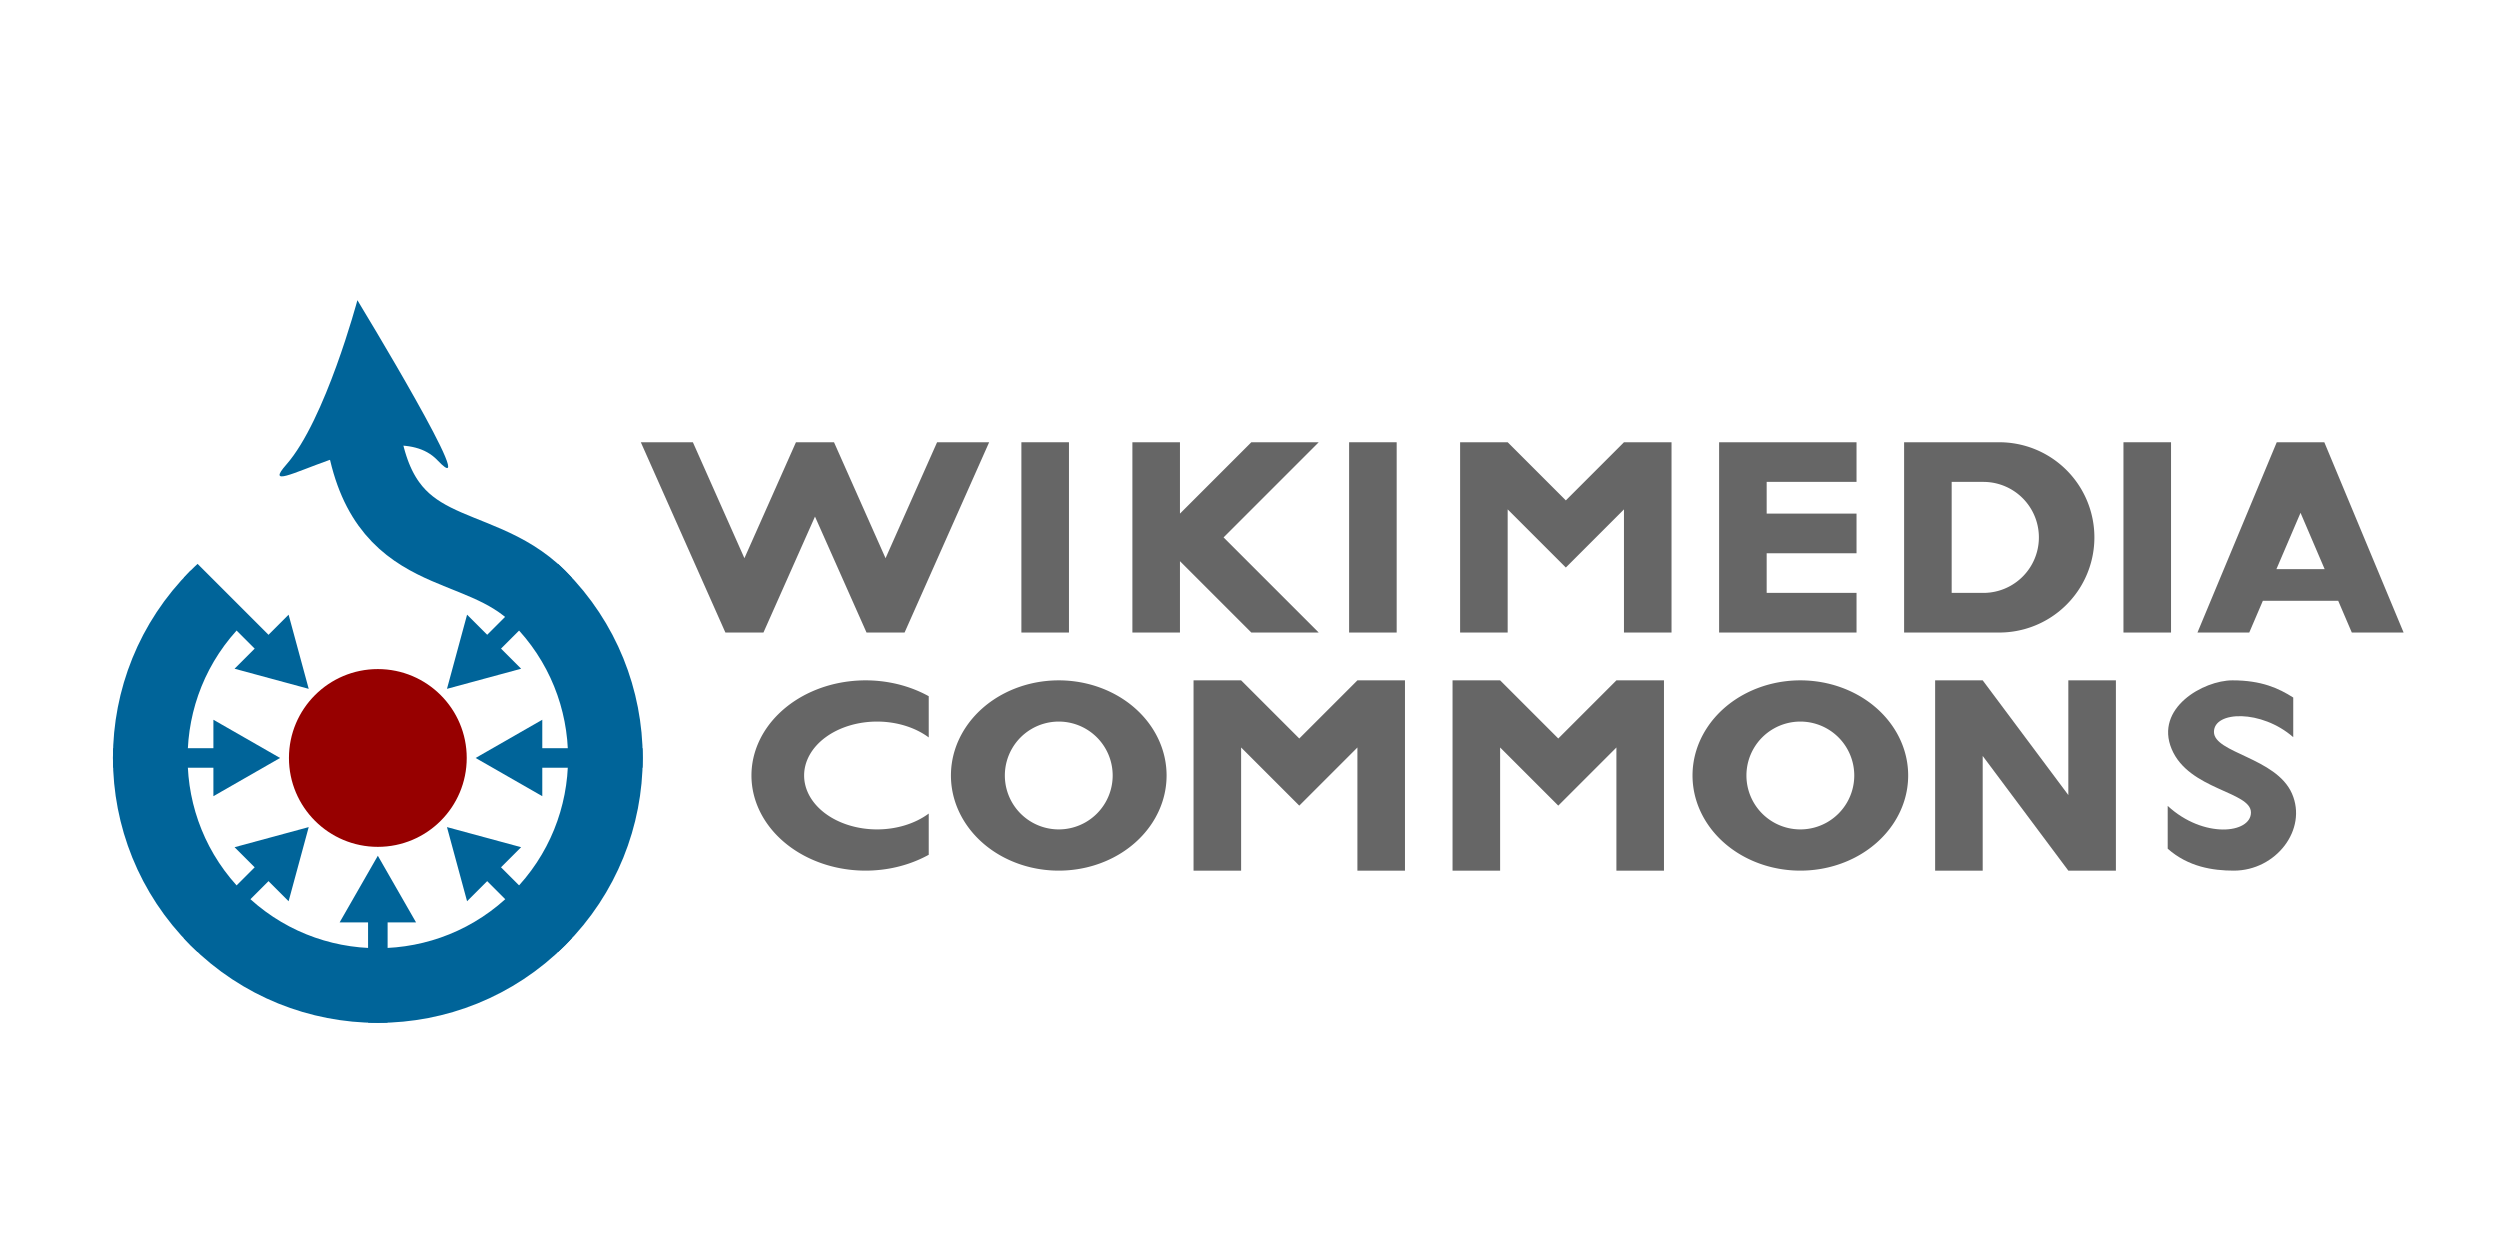
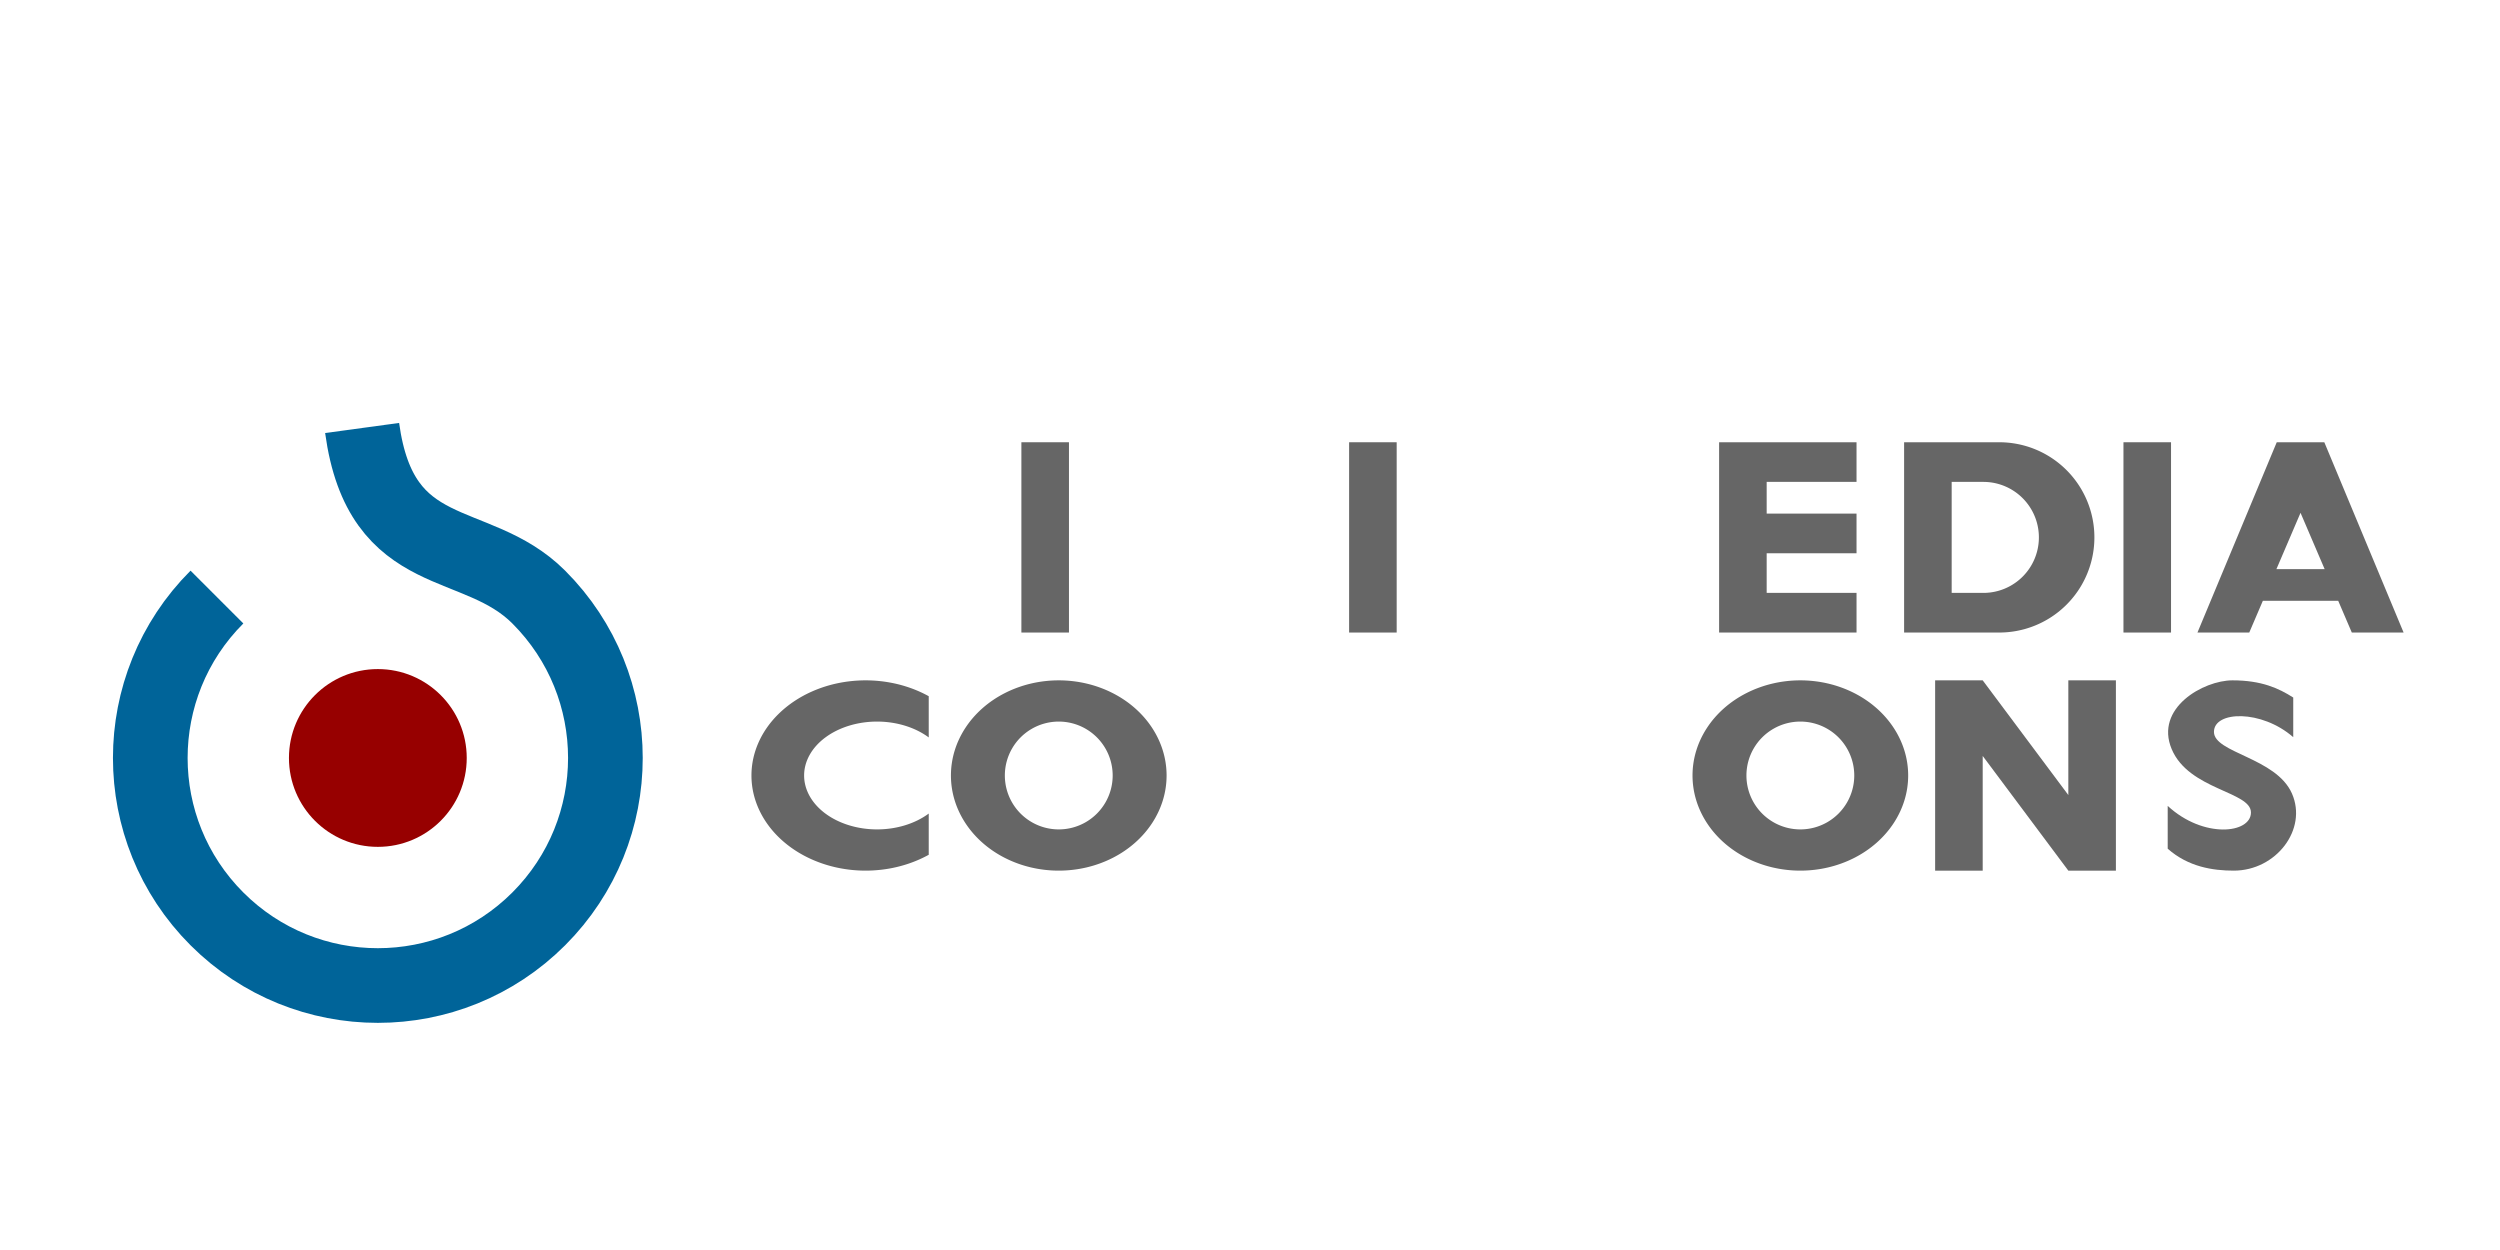
<svg xmlns="http://www.w3.org/2000/svg" xmlns:xlink="http://www.w3.org/1999/xlink" viewBox="-400 -525 157.5 78.75" width="120" height="60">
  <defs>
    <clipPath id="A">
-       <circle r="298" cx="0" cy="0" />
-     </clipPath>
+       </clipPath>
  </defs>
  <g transform="matrix(.056 0 0 .056 -376.196 -422.858)">
    <circle cy="-971.25" cx="0" r="100" fill="#970000" />
    <g transform="translate(0 -971.25)" fill="#006499" stroke="#006499">
      <g clip-path="url(#A)">
        <g id="B">
          <path d="M0 300V180" stroke-width="22" />
          <path d="M-43 185l43-75 43 75z" stroke="none" />
        </g>
        <g id="C">
          <use height="1050" width="798" transform="matrix(.707 .707 -.707 .707 0 0)" xlink:href="#B" />
          <use height="1050" width="798" transform="matrix(0 1 -1 0 0 0)" xlink:href="#B" />
          <use height="1050" width="798" transform="matrix(-.707 .707 -.707 -.707 0 0)" xlink:href="#B" />
        </g>
        <use height="1050" width="798" transform="scale(-1 1)" xlink:href="#C" />
      </g>
      <path d="M-181.02-181.02c-99.974 99.974-99.974 262.064 0 362.04s262.064 99.974 362.04 0 99.974-262.064 0-362.04C110.31-251.73 3.536-215.668-17.678-371.23" fill="none" stroke-width="84" />
-       <path d="M-23-515s-36 135-80 185 116-62 170-5-90-180-90-180z" stroke="none" />
    </g>
  </g>
  <defs>
-     <path id="D" d="M0 720L320 0h144l195 438.75L854 0h144l320 720h-197L926 281.25 731 720H587L392 281.25 197 720z" />
    <path id="E" d="M0 0h180v720H0z" />
-     <path id="F" d="M0 0h180v720H0zm90 360L450 0h255L345 360l360 360H450z" />
-     <path id="G" d="M0 0h180v466l220-220 220 220V0h180v720H620L400 500 180 720H0z" />
    <path id="H" d="M0 0h520v150H180v150h340v150H180v120h340v150H0z" />
    <path id="I" d="M0 0h360a360 360 0 0 1 0 720H0zm180 150v420h120a210 210 0 0 0 0-420z" />
    <path id="J" d="M0 0h196l194 453L584 0h196L480 720H300zm180 120h450v120H180z" />
    <path id="K" d="M684 504a276 204 0 1 1 0-288V60a432 360 0 1 0 0 600z" />
    <path id="L" d="M0 360a408 360 0 0 0 816 0 408 360 0 0 0-816 0m204 0a204 204 0 0 1 408 0 204 204 0 0 1-408 0" />
    <path id="M" d="M0 0h180v434L504 0h180v720H504V286L180 720H0z" />
    <path id="N" d="M15 83C93 14 186 0 265 0c160 0 280 156 220 292S190 445 190 525s180 85 300-20v150c-55 35-120 65-230 65S-35 615 30 460s300-160 300-240-180-100-315 25z" />
  </defs>
  <g transform="matrix(.15 0 0 .15 -304.045 -547.4)" fill="#666">
    <g transform="matrix(.111 0 0 -.111 -370.556 415)">
      <use xlink:href="#D" width="798" height="1050" />
      <use xlink:href="#E" x="1440" width="798" height="1050" />
      <use xlink:href="#F" x="1860" width="798" height="1050" />
      <use xlink:href="#E" x="2680" width="798" height="1050" />
      <use xlink:href="#G" x="3100" width="798" height="1050" />
      <use xlink:href="#H" x="4080" width="798" height="1050" />
      <use xlink:href="#I" x="4780" width="798" height="1050" />
      <use xlink:href="#E" x="5610" width="798" height="1050" />
      <use xlink:href="#J" x="5890" width="798" height="1050" />
    </g>
    <g transform="matrix(.111 0 0 -.111 -325.556 515)">
      <use xlink:href="#K" width="798" height="1050" />
      <use xlink:href="#L" x="768" width="798" height="1050" />
      <use xlink:href="#G" x="1686" width="798" height="1050" />
      <use xlink:href="#G" x="2666" width="798" height="1050" />
      <use xlink:href="#L" x="3574" width="798" height="1050" />
      <use xlink:href="#M" x="4492" width="798" height="1050" />
      <use xlink:href="#N" x="5357" width="798" height="1050" />
    </g>
  </g>
</svg>